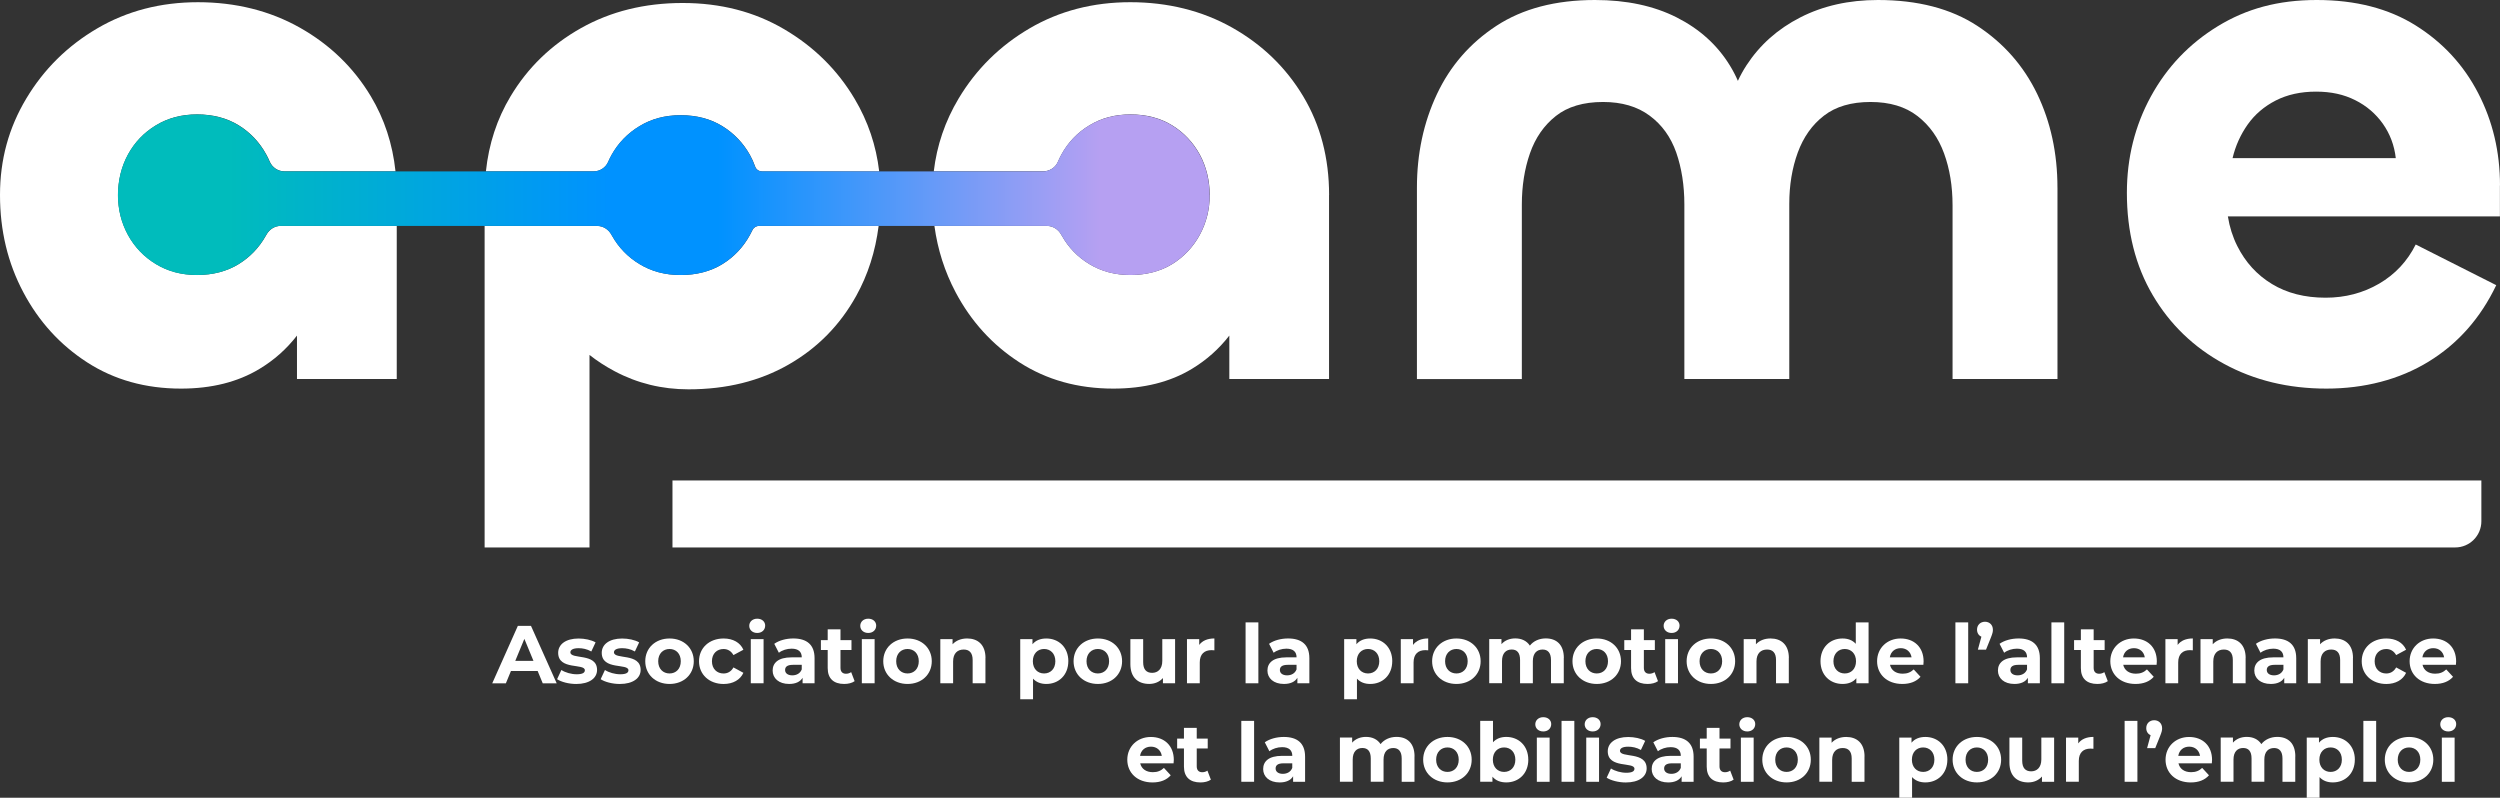
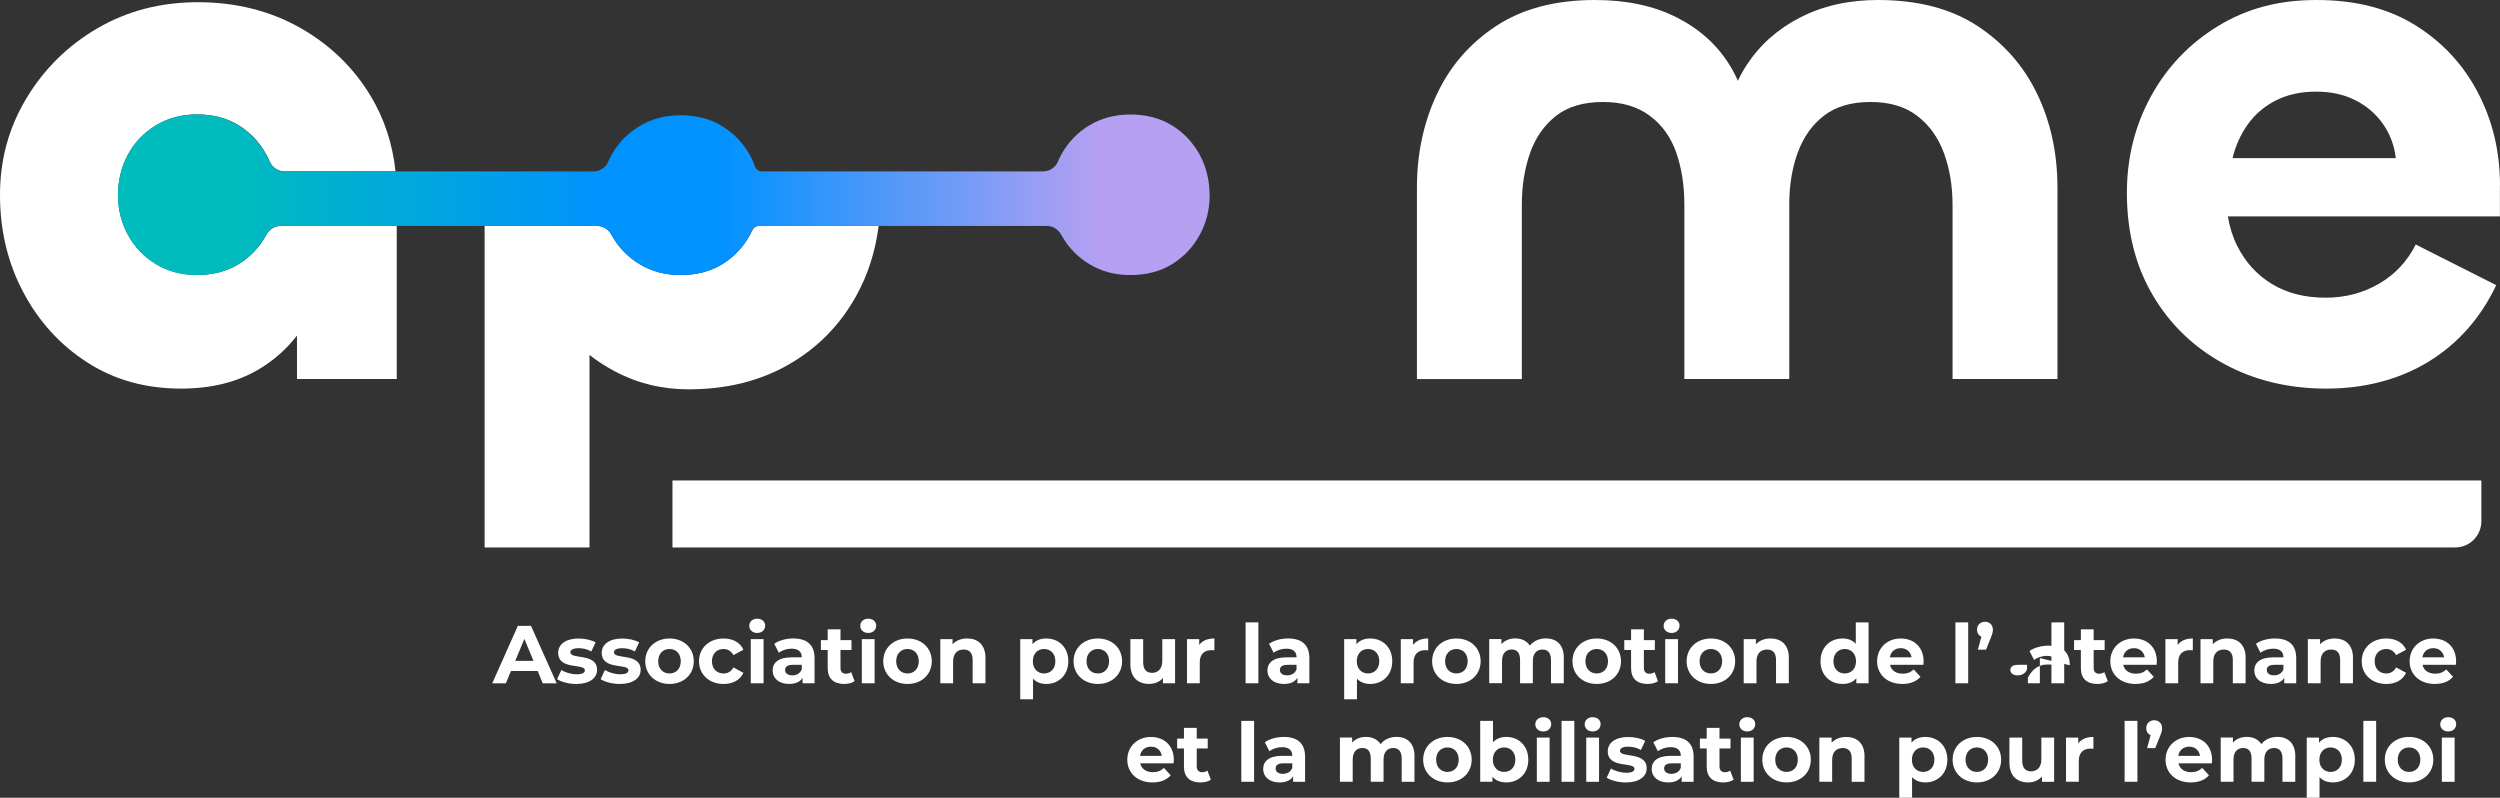
<svg xmlns="http://www.w3.org/2000/svg" id="Calque_2" data-name="Calque 2" viewBox="0 0 860 274.41">
  <rect x="0" y="0" width="860" height="274.41" fill="#333333" stroke="none" />
  <defs>
    <style>
      .cls-1 {
        fill: url(#Dégradé_sans_nom_12);
      }

      .cls-1, .cls-2 {
        stroke-width: 0px;
      }

      .cls-2 {
        fill: #fff;
      }
    </style>
    <linearGradient id="Dégradé_sans_nom_12" data-name="Dégradé sans nom 12" x1="40.58" y1="66.99" x2="416.13" y2="66.99" gradientUnits="userSpaceOnUse">
      <stop offset=".1" stop-color="#00bcbc" />
      <stop offset=".45" stop-color="#0092ff" />
      <stop offset=".55" stop-color="#0092ff" />
      <stop offset=".9" stop-color="#b6a0f2" />
    </linearGradient>
  </defs>
  <g id="Calque_1-2" data-name="Calque 1">
    <g>
      <g>
        <g>
          <g>
            <path class="cls-2" d="M136.48,77.71v52.67h-34.32v-14.94c-3.58,4.62-7.89,8.46-12.96,11.5-7.46,4.49-16.44,6.74-26.93,6.74-12.2,0-22.97-3.02-32.28-9.02-9.32-6.02-16.65-14.06-21.98-24.14C2.66,90.44,0,79.29,0,67.09s3-23.08,9.02-33.16c6.02-10.07,14.15-18.13,24.4-24.14C43.66,3.78,55.23.76,68.11.76s24.73,2.93,35.07,8.77c10.33,5.84,18.47,13.72,24.41,23.63,4.63,7.74,7.46,16.34,8.46,25.78h-38.19c-2.21,0-4.22-1.34-5.1-3.42-.31-.75-.69-1.51-1.14-2.34-2.29-4.2-5.47-7.58-9.47-10.06-4.05-2.5-8.87-3.77-14.32-3.77s-10.06,1.26-14.17,3.75c-4.09,2.46-7.33,5.84-9.62,10.05-2.28,4.18-3.43,8.87-3.43,13.95s1.15,9.51,3.42,13.69c2.3,4.2,5.54,7.58,9.63,10.05,4.09,2.49,8.86,3.75,14.17,3.75s10.3-1.26,14.32-3.77c3.89-2.4,7.02-5.67,9.28-9.7l.03-.04.15-.27.04-.06c1.03-1.89,2.92-3.05,4.94-3.05h39.91Z" />
            <path class="cls-2" d="M302.25,77.71c-1.11,8.79-3.68,16.81-7.71,24.07-5.59,10.08-13.35,17.96-23.26,23.63-9.91,5.68-21.39,8.52-34.43,8.52-9.16,0-17.63-2.08-25.42-6.23-3.12-1.66-6.01-3.53-8.64-5.6v66.22h-36.08v-110.6h38.71c2.03,0,3.92,1.16,4.94,3.05l.03.03.15.3.04.05c2.28,4.04,5.45,7.31,9.45,9.71,4.09,2.49,8.86,3.75,14.16,3.75s10.31-1.26,14.34-3.77c3.98-2.45,7.17-5.83,9.46-10.03.34-.61.6-1.14.83-1.61.41-.9,1.3-1.48,2.26-1.48h41.18Z" />
-             <path class="cls-2" d="M302.44,58.95h-40.31c-1.06,0-1.99-.65-2.33-1.6-.5-1.43-1.11-2.78-1.83-4.07-2.3-4.1-5.49-7.43-9.47-9.88-4.02-2.5-8.83-3.77-14.32-3.77s-10.07,1.26-14.17,3.75c-4.09,2.46-7.32,5.79-9.61,9.9-.48.86-.86,1.65-1.18,2.39-.86,1.99-2.84,3.28-5.05,3.28h-37.02c1-9.45,3.82-18.04,8.46-25.78,5.93-9.91,14.01-17.74,24.27-23.51,10.25-5.75,21.89-8.63,34.94-8.63s24.7,3,34.94,9.02c10.25,6.02,18.34,14.02,24.27,24.01,4.57,7.71,7.37,16,8.41,24.9Z" />
-             <path class="cls-2" d="M457.19,67.09v63.29h-34.3v-14.94c-3.58,4.62-7.91,8.46-12.96,11.5-7.47,4.49-16.44,6.74-26.95,6.74-12.2,0-22.96-3.02-32.28-9.02-9.32-6.02-16.64-14.06-21.98-24.14-3.74-7.08-6.17-14.67-7.28-22.81h38.71c2.03,0,3.92,1.16,4.94,3.05l.03.04.15.28.04.05c2.28,4.05,5.45,7.32,9.45,9.72,4.09,2.49,8.86,3.75,14.16,3.75s10.31-1.26,14.34-3.77c3.98-2.46,7.17-5.84,9.46-10.03,2.28-4.18,3.43-8.78,3.43-13.69s-1.15-9.77-3.42-13.95c-2.3-4.19-5.49-7.57-9.48-10.03-4.04-2.5-8.86-3.77-14.32-3.77s-10.05,1.26-14.16,3.75c-4.1,2.46-7.34,5.84-9.63,10.05-.44.8-.85,1.65-1.23,2.53-.83,1.95-2.86,3.25-5.08,3.25h-37.61c1.05-8.92,3.9-17.26,8.53-25.02,6.02-10.07,14.15-18.13,24.4-24.14,10.26-6.01,21.82-9.02,34.69-9.02s24.73,2.93,35.08,8.77c10.33,5.84,18.47,13.72,24.4,23.63,5.93,9.92,8.89,21.23,8.89,33.93Z" />
            <path class="cls-2" d="M707.77,64.55v65.83h-36.09v-59.72c0-6.62-.98-12.59-2.93-17.91-1.94-5.34-4.99-9.62-9.15-12.84-4.15-3.21-9.53-4.83-16.14-4.83s-11.95,1.56-16.01,4.7c-4.07,3.13-7.07,7.37-9.02,12.7-1.95,5.34-2.92,11.23-2.92,17.66v60.24h-36.09v-59.99c0-6.61-.94-12.57-2.79-17.91-1.88-5.33-4.92-9.57-9.16-12.7-4.23-3.14-9.57-4.7-16.01-4.7-6.77,0-12.2,1.61-16.26,4.83-4.07,3.22-7.03,7.49-8.9,12.84-1.86,5.33-2.79,11.22-2.79,17.65v59.99h-36.09v-65.83c0-11.68,2.29-22.41,6.87-32.15,4.57-9.73,11.38-17.56,20.45-23.51,9.06-5.93,20.37-8.9,33.93-8.9,10.85,0,20.2,2,28.09,5.98,7.87,3.98,13.97,9.48,18.29,16.51,1.05,1.7,1.98,3.48,2.78,5.33.85-1.85,1.84-3.63,2.94-5.33,4.58-7.03,10.76-12.54,18.55-16.51,7.79-3.98,16.69-5.98,26.68-5.98,13.72,0,25.12,2.97,34.19,8.9,9.06,5.94,15.91,13.72,20.58,23.38,4.65,9.66,6.99,20.42,6.99,32.28Z" />
            <path class="cls-2" d="M860,63.79c0-11.52-2.5-22.11-7.51-31.76-4.99-9.66-12.15-17.41-21.47-23.26-9.32-5.84-20.68-8.77-34.05-8.77s-24.23,3.02-34.05,9.02c-9.83,6.02-17.5,14.07-23.01,24.15-5.5,10.08-8.26,21.14-8.26,33.16,0,13.39,2.96,25.12,8.89,35.2,5.93,10.08,14.1,17.96,24.52,23.63,10.42,5.68,22.16,8.52,35.2,8.52s25.12-3.1,35.19-9.28c10.08-6.18,17.84-14.95,23.26-26.3l-27.7-13.99c-2.89,5.77-7.08,10.26-12.59,13.47-5.5,3.21-11.65,4.83-18.42,4.83-7.12,0-13.26-1.56-18.43-4.7-5.17-3.13-9.15-7.49-11.95-13.09-1.58-3.15-2.65-6.54-3.23-10.17h93.58v-10.67ZM768,54.4c1.01-4.24,2.75-8.09,5.2-11.57,2.46-3.47,5.68-6.22,9.66-8.26,3.98-2.03,8.61-3.05,13.85-3.05s9.57.98,13.47,2.93c3.9,1.95,7.07,4.67,9.53,8.13,2.45,3.48,3.94,7.42,4.44,11.82h-56.16Z" />
          </g>
          <path class="cls-1" d="M416.13,67.12c0,4.9-1.15,9.51-3.43,13.69-2.29,4.19-5.48,7.57-9.46,10.03-4.03,2.5-8.84,3.77-14.34,3.77s-10.07-1.26-14.16-3.75c-3.99-2.4-7.17-5.67-9.45-9.72l-.04-.05-.15-.28-.03-.04c-1.03-1.89-2.92-3.05-4.94-3.05h-99.08c-.96,0-1.85.58-2.26,1.48-.23.48-.49,1-.83,1.61-2.29,4.2-5.48,7.58-9.46,10.03-4.03,2.5-8.84,3.77-14.34,3.77s-10.07-1.26-14.16-3.75c-3.99-2.4-7.17-5.67-9.45-9.71l-.04-.05-.15-.3-.03-.03c-1.03-1.89-2.91-3.05-4.94-3.05h-108.85c-2.03,0-3.92,1.16-4.94,3.05l-.04.06-.15.27-.03.04c-2.26,4.03-5.39,7.29-9.28,9.7-4.03,2.5-8.84,3.77-14.32,3.77s-10.08-1.26-14.17-3.75c-4.09-2.46-7.33-5.84-9.63-10.05-2.26-4.18-3.42-8.78-3.42-13.69s1.15-9.77,3.43-13.95c2.29-4.2,5.53-7.58,9.62-10.05,4.12-2.49,8.88-3.75,14.17-3.75s10.27,1.26,14.32,3.77c4,2.48,7.18,5.86,9.47,10.06.45.83.83,1.59,1.14,2.34.89,2.08,2.89,3.42,5.1,3.42h106.33c2.21,0,4.19-1.29,5.05-3.28.31-.74.7-1.53,1.18-2.39,2.29-4.1,5.52-7.43,9.61-9.9,4.1-2.49,8.87-3.75,14.17-3.75s10.31,1.26,14.32,3.77c3.98,2.45,7.17,5.78,9.47,9.88.71,1.29,1.33,2.64,1.83,4.07.34.95,1.26,1.6,2.33,1.6h96.68c2.21,0,4.25-1.3,5.08-3.25.38-.88.79-1.73,1.23-2.53,2.29-4.2,5.53-7.58,9.63-10.05,4.12-2.49,8.88-3.75,14.16-3.75s10.28,1.26,14.32,3.77c3.99,2.46,7.18,5.84,9.48,10.03,2.26,4.18,3.42,8.87,3.42,13.95Z" />
        </g>
        <path class="cls-2" d="M231.33,165.27h622.26v14.05c0,4.97-4.03,9-9,9H231.33v-23.05h0Z" />
      </g>
      <g>
        <path class="cls-2" d="M184.95,230.82h-9.18l-1.75,4.24h-4.69l8.81-19.76h4.52l8.84,19.76h-4.8l-1.75-4.24ZM183.51,227.34l-3.13-7.57-3.13,7.57h6.27Z" />
        <path class="cls-2" d="M191.64,233.64l1.47-3.16c1.36.88,3.42,1.47,5.28,1.47,2.03,0,2.8-.54,2.8-1.38,0-2.48-9.18.06-9.18-6.01,0-2.88,2.6-4.91,7.03-4.91,2.09,0,4.4.48,5.84,1.33l-1.47,3.13c-1.5-.85-2.99-1.13-4.38-1.13-1.98,0-2.82.62-2.82,1.41,0,2.6,9.18.08,9.18,6.07,0,2.82-2.63,4.83-7.17,4.83-2.57,0-5.17-.71-6.58-1.64Z" />
        <path class="cls-2" d="M206.63,233.64l1.47-3.16c1.36.88,3.42,1.47,5.28,1.47,2.03,0,2.8-.54,2.8-1.38,0-2.48-9.18.06-9.18-6.01,0-2.88,2.6-4.91,7.03-4.91,2.09,0,4.4.48,5.84,1.33l-1.47,3.13c-1.5-.85-2.99-1.13-4.38-1.13-1.98,0-2.82.62-2.82,1.41,0,2.6,9.18.08,9.18,6.07,0,2.82-2.63,4.83-7.17,4.83-2.57,0-5.17-.71-6.58-1.64Z" />
        <path class="cls-2" d="M221.97,227.46c0-4.57,3.53-7.82,8.36-7.82s8.33,3.25,8.33,7.82-3.5,7.82-8.33,7.82-8.36-3.25-8.36-7.82ZM234.19,227.46c0-2.63-1.67-4.21-3.87-4.21s-3.9,1.58-3.9,4.21,1.69,4.21,3.9,4.21,3.87-1.58,3.87-4.21Z" />
        <path class="cls-2" d="M240.46,227.46c0-4.57,3.53-7.82,8.47-7.82,3.19,0,5.7,1.38,6.8,3.87l-3.42,1.84c-.82-1.44-2.03-2.09-3.42-2.09-2.23,0-3.98,1.55-3.98,4.21s1.75,4.21,3.98,4.21c1.38,0,2.6-.62,3.42-2.09l3.42,1.86c-1.1,2.43-3.61,3.84-6.8,3.84-4.94,0-8.47-3.25-8.47-7.82Z" />
        <path class="cls-2" d="M257.74,215.29c0-1.38,1.1-2.46,2.74-2.46s2.74,1.02,2.74,2.37c0,1.47-1.1,2.54-2.74,2.54s-2.74-1.07-2.74-2.46ZM258.27,219.86h4.4v15.19h-4.4v-15.19Z" />
        <path class="cls-2" d="M280.21,226.38v8.67h-4.12v-1.89c-.82,1.38-2.4,2.12-4.63,2.12-3.56,0-5.67-1.98-5.67-4.6s1.89-4.55,6.52-4.55h3.5c0-1.89-1.13-2.99-3.5-2.99-1.61,0-3.27.54-4.38,1.41l-1.58-3.08c1.67-1.19,4.12-1.84,6.55-1.84,4.63,0,7.31,2.15,7.31,6.75ZM275.8,230.25v-1.55h-3.02c-2.06,0-2.71.76-2.71,1.78,0,1.1.93,1.84,2.48,1.84,1.47,0,2.74-.68,3.25-2.06Z" />
        <path class="cls-2" d="M293.99,234.32c-.9.65-2.23.96-3.59.96-3.59,0-5.67-1.83-5.67-5.45v-6.24h-2.34v-3.39h2.34v-3.7h4.4v3.7h3.78v3.39h-3.78v6.18c0,1.3.71,2,1.89,2,.65,0,1.3-.2,1.78-.56l1.19,3.11Z" />
        <path class="cls-2" d="M295.93,215.29c0-1.38,1.1-2.46,2.74-2.46s2.74,1.02,2.74,2.37c0,1.47-1.1,2.54-2.74,2.54s-2.74-1.07-2.74-2.46ZM296.47,219.86h4.4v15.19h-4.4v-15.19Z" />
        <path class="cls-2" d="M303.84,227.46c0-4.57,3.53-7.82,8.36-7.82s8.33,3.25,8.33,7.82-3.5,7.82-8.33,7.82-8.36-3.25-8.36-7.82ZM316.06,227.46c0-2.63-1.67-4.21-3.87-4.21s-3.9,1.58-3.9,4.21,1.69,4.21,3.9,4.21,3.87-1.58,3.87-4.21Z" />
        <path class="cls-2" d="M338.99,226.35v8.7h-4.4v-8.02c0-2.46-1.13-3.59-3.08-3.59-2.12,0-3.64,1.3-3.64,4.09v7.51h-4.4v-15.19h4.21v1.78c1.19-1.3,2.96-2,5.03-2,3.59,0,6.3,2.09,6.3,6.72Z" />
        <path class="cls-2" d="M367.5,227.46c0,4.77-3.3,7.82-7.57,7.82-1.89,0-3.44-.59-4.57-1.83v7.09h-4.4v-20.67h4.21v1.75c1.1-1.33,2.74-1.98,4.77-1.98,4.26,0,7.57,3.05,7.57,7.82ZM363.04,227.46c0-2.63-1.67-4.21-3.87-4.21s-3.87,1.58-3.87,4.21,1.67,4.21,3.87,4.21,3.87-1.58,3.87-4.21Z" />
        <path class="cls-2" d="M369.31,227.46c0-4.57,3.53-7.82,8.36-7.82s8.33,3.25,8.33,7.82-3.5,7.82-8.33,7.82-8.36-3.25-8.36-7.82ZM381.53,227.46c0-2.63-1.67-4.21-3.87-4.21s-3.9,1.58-3.9,4.21,1.69,4.21,3.9,4.21,3.87-1.58,3.87-4.21Z" />
        <path class="cls-2" d="M404.23,219.86v15.19h-4.18v-1.81c-1.16,1.33-2.85,2.03-4.71,2.03-3.81,0-6.49-2.15-6.49-6.83v-8.58h4.4v7.93c0,2.54,1.13,3.67,3.08,3.67s3.5-1.3,3.5-4.09v-7.51h4.4Z" />
        <path class="cls-2" d="M417.75,219.64v4.07c-.37-.03-.65-.06-.99-.06-2.43,0-4.04,1.33-4.04,4.23v7.17h-4.4v-15.19h4.21v2c1.07-1.47,2.88-2.23,5.22-2.23Z" />
        <path class="cls-2" d="M428.48,214.1h4.4v20.95h-4.4v-20.95Z" />
        <path class="cls-2" d="M450.42,226.38v8.67h-4.12v-1.89c-.82,1.38-2.4,2.12-4.63,2.12-3.56,0-5.67-1.98-5.67-4.6s1.89-4.55,6.52-4.55h3.5c0-1.89-1.13-2.99-3.5-2.99-1.61,0-3.27.54-4.38,1.41l-1.58-3.08c1.67-1.19,4.12-1.84,6.55-1.84,4.63,0,7.31,2.15,7.31,6.75ZM446.01,230.25v-1.55h-3.02c-2.06,0-2.71.76-2.71,1.78,0,1.1.93,1.84,2.48,1.84,1.47,0,2.74-.68,3.25-2.06Z" />
        <path class="cls-2" d="M478.93,227.46c0,4.77-3.3,7.82-7.57,7.82-1.89,0-3.44-.59-4.57-1.83v7.09h-4.4v-20.67h4.21v1.75c1.1-1.33,2.74-1.98,4.77-1.98,4.26,0,7.57,3.05,7.57,7.82ZM474.47,227.46c0-2.63-1.67-4.21-3.87-4.21s-3.87,1.58-3.87,4.21,1.67,4.21,3.87,4.21,3.87-1.58,3.87-4.21Z" />
        <path class="cls-2" d="M491.3,219.64v4.07c-.37-.03-.65-.06-.99-.06-2.43,0-4.04,1.33-4.04,4.23v7.17h-4.4v-15.19h4.21v2c1.07-1.47,2.88-2.23,5.22-2.23Z" />
        <path class="cls-2" d="M492.65,227.46c0-4.57,3.53-7.82,8.36-7.82s8.33,3.25,8.33,7.82-3.5,7.82-8.33,7.82-8.36-3.25-8.36-7.82ZM504.88,227.46c0-2.63-1.67-4.21-3.87-4.21s-3.9,1.58-3.9,4.21,1.69,4.21,3.9,4.21,3.87-1.58,3.87-4.21Z" />
        <path class="cls-2" d="M537.94,226.35v8.7h-4.4v-8.02c0-2.46-1.1-3.59-2.88-3.59-1.98,0-3.36,1.27-3.36,3.98v7.62h-4.4v-8.02c0-2.46-1.04-3.59-2.88-3.59-1.95,0-3.33,1.27-3.33,3.98v7.62h-4.4v-15.19h4.21v1.75c1.13-1.3,2.82-1.98,4.77-1.98,2.12,0,3.92.82,5,2.48,1.21-1.55,3.19-2.48,5.48-2.48,3.61,0,6.21,2.09,6.21,6.72Z" />
        <path class="cls-2" d="M540.93,227.46c0-4.57,3.53-7.82,8.36-7.82s8.33,3.25,8.33,7.82-3.5,7.82-8.33,7.82-8.36-3.25-8.36-7.82ZM553.15,227.46c0-2.63-1.67-4.21-3.87-4.21s-3.9,1.58-3.9,4.21,1.69,4.21,3.9,4.21,3.87-1.58,3.87-4.21Z" />
        <path class="cls-2" d="M570.35,234.32c-.9.65-2.23.96-3.59.96-3.59,0-5.67-1.83-5.67-5.45v-6.24h-2.34v-3.39h2.34v-3.7h4.4v3.7h3.78v3.39h-3.78v6.18c0,1.3.71,2,1.89,2,.65,0,1.3-.2,1.78-.56l1.19,3.11Z" />
        <path class="cls-2" d="M572.29,215.29c0-1.38,1.1-2.46,2.74-2.46s2.74,1.02,2.74,2.37c0,1.47-1.1,2.54-2.74,2.54s-2.74-1.07-2.74-2.46ZM572.83,219.86h4.4v15.19h-4.4v-15.19Z" />
        <path class="cls-2" d="M580.2,227.46c0-4.57,3.53-7.82,8.36-7.82s8.33,3.25,8.33,7.82-3.5,7.82-8.33,7.82-8.36-3.25-8.36-7.82ZM592.42,227.46c0-2.63-1.67-4.21-3.87-4.21s-3.9,1.58-3.9,4.21,1.69,4.21,3.9,4.21,3.87-1.58,3.87-4.21Z" />
        <path class="cls-2" d="M615.35,226.35v8.7h-4.4v-8.02c0-2.46-1.13-3.59-3.08-3.59-2.12,0-3.64,1.3-3.64,4.09v7.51h-4.4v-15.19h4.21v1.78c1.19-1.3,2.96-2,5.03-2,3.59,0,6.3,2.09,6.3,6.72Z" />
        <path class="cls-2" d="M642.79,214.1v20.95h-4.21v-1.75c-1.1,1.33-2.71,1.98-4.74,1.98-4.29,0-7.59-3.05-7.59-7.82s3.3-7.82,7.59-7.82c1.86,0,3.44.59,4.55,1.84v-7.37h4.4ZM638.47,227.46c0-2.63-1.69-4.21-3.87-4.21s-3.9,1.58-3.9,4.21,1.69,4.21,3.9,4.21,3.87-1.58,3.87-4.21Z" />
        <path class="cls-2" d="M661.65,228.7h-11.49c.42,1.89,2.03,3.05,4.35,3.05,1.61,0,2.77-.48,3.81-1.47l2.34,2.54c-1.41,1.61-3.53,2.46-6.27,2.46-5.25,0-8.67-3.3-8.67-7.82s3.47-7.82,8.1-7.82,7.9,2.99,7.9,7.88c0,.34-.06.82-.08,1.19ZM650.1,226.13h7.48c-.31-1.92-1.75-3.16-3.73-3.16s-3.44,1.21-3.75,3.16Z" />
        <path class="cls-2" d="M672.66,214.1h4.4v20.95h-4.4v-20.95Z" />
        <path class="cls-2" d="M685.56,216.59c0,.73-.11,1.27-.73,2.82l-1.64,4.07h-2.8l1.21-4.46c-.9-.39-1.5-1.24-1.5-2.43,0-1.64,1.19-2.71,2.74-2.71s2.71,1.1,2.71,2.71Z" />
-         <path class="cls-2" d="M701.71,226.38v8.67h-4.12v-1.89c-.82,1.38-2.4,2.12-4.63,2.12-3.56,0-5.67-1.98-5.67-4.6s1.89-4.55,6.52-4.55h3.5c0-1.89-1.13-2.99-3.5-2.99-1.61,0-3.27.54-4.38,1.41l-1.58-3.08c1.67-1.19,4.12-1.84,6.55-1.84,4.63,0,7.31,2.15,7.31,6.75ZM697.3,230.25v-1.55h-3.02c-2.06,0-2.71.76-2.71,1.78,0,1.1.93,1.84,2.48,1.84,1.47,0,2.74-.68,3.25-2.06Z" />
+         <path class="cls-2" d="M701.71,226.38v8.67h-4.12v-1.89s1.89-4.55,6.52-4.55h3.5c0-1.89-1.13-2.99-3.5-2.99-1.61,0-3.27.54-4.38,1.41l-1.58-3.08c1.67-1.19,4.12-1.84,6.55-1.84,4.63,0,7.31,2.15,7.31,6.75ZM697.3,230.25v-1.55h-3.02c-2.06,0-2.71.76-2.71,1.78,0,1.1.93,1.84,2.48,1.84,1.47,0,2.74-.68,3.25-2.06Z" />
        <path class="cls-2" d="M705.69,214.1h4.4v20.95h-4.4v-20.95Z" />
        <path class="cls-2" d="M725.08,234.32c-.9.65-2.23.96-3.59.96-3.59,0-5.67-1.83-5.67-5.45v-6.24h-2.34v-3.39h2.34v-3.7h4.4v3.7h3.78v3.39h-3.78v6.18c0,1.3.71,2,1.89,2,.65,0,1.3-.2,1.78-.56l1.19,3.11Z" />
        <path class="cls-2" d="M741.88,228.7h-11.49c.42,1.89,2.03,3.05,4.35,3.05,1.61,0,2.77-.48,3.81-1.47l2.34,2.54c-1.41,1.61-3.53,2.46-6.27,2.46-5.25,0-8.67-3.3-8.67-7.82s3.47-7.82,8.1-7.82,7.9,2.99,7.9,7.88c0,.34-.06.82-.08,1.19ZM730.33,226.13h7.48c-.31-1.92-1.75-3.16-3.73-3.16s-3.44,1.21-3.75,3.16Z" />
        <path class="cls-2" d="M754.33,219.64v4.07c-.37-.03-.65-.06-.99-.06-2.43,0-4.04,1.33-4.04,4.23v7.17h-4.4v-15.19h4.21v2c1.07-1.47,2.88-2.23,5.22-2.23Z" />
        <path class="cls-2" d="M772.49,226.35v8.7h-4.4v-8.02c0-2.46-1.13-3.59-3.08-3.59-2.12,0-3.64,1.3-3.64,4.09v7.51h-4.4v-15.19h4.21v1.78c1.19-1.3,2.96-2,5.03-2,3.59,0,6.3,2.09,6.3,6.72Z" />
        <path class="cls-2" d="M789.9,226.38v8.67h-4.12v-1.89c-.82,1.38-2.4,2.12-4.63,2.12-3.56,0-5.67-1.98-5.67-4.6s1.89-4.55,6.52-4.55h3.5c0-1.89-1.13-2.99-3.5-2.99-1.61,0-3.27.54-4.38,1.41l-1.58-3.08c1.67-1.19,4.12-1.84,6.55-1.84,4.63,0,7.31,2.15,7.31,6.75ZM785.5,230.25v-1.55h-3.02c-2.06,0-2.71.76-2.71,1.78,0,1.1.93,1.84,2.48,1.84,1.47,0,2.74-.68,3.25-2.06Z" />
        <path class="cls-2" d="M809.41,226.35v8.7h-4.4v-8.02c0-2.46-1.13-3.59-3.08-3.59-2.12,0-3.64,1.3-3.64,4.09v7.51h-4.4v-15.19h4.21v1.78c1.19-1.3,2.96-2,5.03-2,3.59,0,6.3,2.09,6.3,6.72Z" />
        <path class="cls-2" d="M812.43,227.46c0-4.57,3.53-7.82,8.47-7.82,3.19,0,5.7,1.38,6.8,3.87l-3.42,1.84c-.82-1.44-2.03-2.09-3.42-2.09-2.23,0-3.98,1.55-3.98,4.21s1.75,4.21,3.98,4.21c1.38,0,2.6-.62,3.42-2.09l3.42,1.86c-1.1,2.43-3.61,3.84-6.8,3.84-4.94,0-8.47-3.25-8.47-7.82Z" />
        <path class="cls-2" d="M844.84,228.7h-11.49c.42,1.89,2.03,3.05,4.35,3.05,1.61,0,2.77-.48,3.81-1.47l2.34,2.54c-1.41,1.61-3.53,2.46-6.27,2.46-5.25,0-8.67-3.3-8.67-7.82s3.47-7.82,8.1-7.82,7.9,2.99,7.9,7.88c0,.34-.06.82-.08,1.19ZM833.3,226.13h7.48c-.31-1.92-1.75-3.16-3.73-3.16s-3.44,1.21-3.75,3.16Z" />
        <g>
          <path class="cls-2" d="M403.72,262.58h-11.49c.42,1.89,2.03,3.05,4.35,3.05,1.61,0,2.77-.48,3.81-1.47l2.34,2.54c-1.41,1.61-3.53,2.46-6.27,2.46-5.25,0-8.67-3.3-8.67-7.82s3.47-7.82,8.1-7.82,7.9,2.99,7.9,7.88c0,.34-.06.82-.08,1.19ZM392.18,260.01h7.48c-.31-1.92-1.75-3.16-3.73-3.16s-3.44,1.21-3.75,3.16Z" />
          <path class="cls-2" d="M416.54,268.2c-.9.65-2.23.96-3.59.96-3.59,0-5.67-1.83-5.67-5.45v-6.24h-2.34v-3.39h2.34v-3.7h4.4v3.7h3.78v3.39h-3.78v6.18c0,1.3.71,2,1.89,2,.65,0,1.3-.2,1.78-.56l1.19,3.11Z" />
          <path class="cls-2" d="M427.01,247.98h4.4v20.95h-4.4v-20.95Z" />
          <path class="cls-2" d="M448.95,260.26v8.67h-4.12v-1.89c-.82,1.38-2.4,2.12-4.63,2.12-3.56,0-5.67-1.98-5.67-4.6s1.89-4.55,6.52-4.55h3.5c0-1.89-1.13-2.99-3.5-2.99-1.61,0-3.27.54-4.38,1.41l-1.58-3.08c1.67-1.19,4.12-1.84,6.55-1.84,4.63,0,7.31,2.15,7.31,6.75ZM444.54,264.13v-1.55h-3.02c-2.06,0-2.71.76-2.71,1.78,0,1.1.93,1.84,2.48,1.84,1.47,0,2.74-.68,3.25-2.06Z" />
          <path class="cls-2" d="M486.58,260.23v8.7h-4.4v-8.02c0-2.46-1.1-3.59-2.88-3.59-1.98,0-3.36,1.27-3.36,3.98v7.62h-4.4v-8.02c0-2.46-1.04-3.59-2.88-3.59-1.95,0-3.33,1.27-3.33,3.98v7.62h-4.4v-15.19h4.21v1.75c1.13-1.3,2.82-1.98,4.77-1.98,2.12,0,3.92.82,5,2.48,1.21-1.55,3.19-2.48,5.48-2.48,3.61,0,6.21,2.09,6.21,6.72Z" />
          <path class="cls-2" d="M489.57,261.33c0-4.57,3.53-7.82,8.36-7.82s8.33,3.25,8.33,7.82-3.5,7.82-8.33,7.82-8.36-3.25-8.36-7.82ZM501.8,261.33c0-2.63-1.67-4.21-3.87-4.21s-3.9,1.58-3.9,4.21,1.69,4.21,3.9,4.21,3.87-1.58,3.87-4.21Z" />
          <path class="cls-2" d="M525.74,261.33c0,4.77-3.3,7.82-7.57,7.82-2.03,0-3.67-.65-4.77-1.98v1.75h-4.21v-20.95h4.4v7.37c1.13-1.24,2.68-1.84,4.57-1.84,4.26,0,7.57,3.05,7.57,7.82ZM521.28,261.33c0-2.63-1.67-4.21-3.87-4.21s-3.87,1.58-3.87,4.21,1.67,4.21,3.87,4.21,3.87-1.58,3.87-4.21Z" />
          <path class="cls-2" d="M528.14,249.17c0-1.38,1.1-2.46,2.74-2.46s2.74,1.02,2.74,2.37c0,1.47-1.1,2.54-2.74,2.54s-2.74-1.07-2.74-2.46ZM528.67,253.74h4.4v15.19h-4.4v-15.19Z" />
          <path class="cls-2" d="M537.17,247.98h4.4v20.95h-4.4v-20.95Z" />
          <path class="cls-2" d="M545.13,249.17c0-1.38,1.1-2.46,2.74-2.46s2.74,1.02,2.74,2.37c0,1.47-1.1,2.54-2.74,2.54s-2.74-1.07-2.74-2.46ZM545.67,253.74h4.4v15.19h-4.4v-15.19Z" />
          <path class="cls-2" d="M552.7,267.52l1.47-3.16c1.36.88,3.42,1.47,5.28,1.47,2.03,0,2.8-.54,2.8-1.38,0-2.48-9.18.06-9.18-6.01,0-2.88,2.6-4.91,7.03-4.91,2.09,0,4.4.48,5.84,1.33l-1.47,3.13c-1.5-.85-2.99-1.13-4.38-1.13-1.98,0-2.82.62-2.82,1.41,0,2.6,9.18.08,9.18,6.07,0,2.82-2.63,4.83-7.17,4.83-2.57,0-5.17-.71-6.58-1.64Z" />
          <path class="cls-2" d="M582.6,260.26v8.67h-4.12v-1.89c-.82,1.38-2.4,2.12-4.63,2.12-3.56,0-5.67-1.98-5.67-4.6s1.89-4.55,6.52-4.55h3.5c0-1.89-1.13-2.99-3.5-2.99-1.61,0-3.27.54-4.38,1.41l-1.58-3.08c1.67-1.19,4.12-1.84,6.55-1.84,4.63,0,7.31,2.15,7.31,6.75ZM578.19,264.13v-1.55h-3.02c-2.06,0-2.71.76-2.71,1.78,0,1.1.93,1.84,2.48,1.84,1.47,0,2.74-.68,3.25-2.06Z" />
          <path class="cls-2" d="M596.37,268.2c-.9.65-2.23.96-3.59.96-3.59,0-5.67-1.83-5.67-5.45v-6.24h-2.34v-3.39h2.34v-3.7h4.4v3.7h3.78v3.39h-3.78v6.18c0,1.3.71,2,1.89,2,.65,0,1.3-.2,1.78-.56l1.19,3.11Z" />
          <path class="cls-2" d="M598.32,249.17c0-1.38,1.1-2.46,2.74-2.46s2.74,1.02,2.74,2.37c0,1.47-1.1,2.54-2.74,2.54s-2.74-1.07-2.74-2.46ZM598.86,253.74h4.4v15.19h-4.4v-15.19Z" />
          <path class="cls-2" d="M606.23,261.33c0-4.57,3.53-7.82,8.36-7.82s8.33,3.25,8.33,7.82-3.5,7.82-8.33,7.82-8.36-3.25-8.36-7.82ZM618.45,261.33c0-2.63-1.67-4.21-3.87-4.21s-3.9,1.58-3.9,4.21,1.69,4.21,3.9,4.21,3.87-1.58,3.87-4.21Z" />
          <path class="cls-2" d="M641.38,260.23v8.7h-4.4v-8.02c0-2.46-1.13-3.59-3.08-3.59-2.12,0-3.64,1.3-3.64,4.09v7.51h-4.4v-15.19h4.21v1.78c1.19-1.3,2.96-2,5.03-2,3.59,0,6.3,2.09,6.3,6.72Z" />
          <path class="cls-2" d="M669.89,261.33c0,4.77-3.3,7.82-7.57,7.82-1.89,0-3.44-.59-4.57-1.83v7.09h-4.4v-20.67h4.21v1.75c1.1-1.33,2.74-1.98,4.77-1.98,4.26,0,7.57,3.05,7.57,7.82ZM665.43,261.33c0-2.63-1.67-4.21-3.87-4.21s-3.87,1.58-3.87,4.21,1.67,4.21,3.87,4.21,3.87-1.58,3.87-4.21Z" />
          <path class="cls-2" d="M671.7,261.33c0-4.57,3.53-7.82,8.36-7.82s8.33,3.25,8.33,7.82-3.5,7.82-8.33,7.82-8.36-3.25-8.36-7.82ZM683.92,261.33c0-2.63-1.67-4.21-3.87-4.21s-3.9,1.58-3.9,4.21,1.69,4.21,3.9,4.21,3.87-1.58,3.87-4.21Z" />
          <path class="cls-2" d="M706.62,253.74v15.19h-4.18v-1.81c-1.16,1.33-2.85,2.03-4.71,2.03-3.81,0-6.49-2.15-6.49-6.83v-8.58h4.4v7.93c0,2.54,1.13,3.67,3.08,3.67s3.5-1.3,3.5-4.09v-7.51h4.4Z" />
          <path class="cls-2" d="M720.14,253.51v4.07c-.37-.03-.65-.06-.99-.06-2.43,0-4.04,1.33-4.04,4.23v7.17h-4.4v-15.19h4.21v2c1.07-1.47,2.88-2.23,5.22-2.23Z" />
          <path class="cls-2" d="M730.87,247.98h4.4v20.95h-4.4v-20.95Z" />
          <path class="cls-2" d="M743.77,250.47c0,.73-.11,1.27-.73,2.82l-1.64,4.07h-2.8l1.21-4.46c-.9-.39-1.5-1.24-1.5-2.43,0-1.64,1.19-2.71,2.74-2.71s2.71,1.1,2.71,2.71Z" />
          <path class="cls-2" d="M760.88,262.58h-11.49c.42,1.89,2.03,3.05,4.35,3.05,1.61,0,2.77-.48,3.81-1.47l2.34,2.54c-1.41,1.61-3.53,2.46-6.27,2.46-5.25,0-8.67-3.3-8.67-7.82s3.47-7.82,8.1-7.82,7.9,2.99,7.9,7.88c0,.34-.06.82-.08,1.19ZM749.33,260.01h7.48c-.31-1.92-1.75-3.16-3.73-3.16s-3.44,1.21-3.75,3.16Z" />
          <path class="cls-2" d="M789.57,260.23v8.7h-4.4v-8.02c0-2.46-1.1-3.59-2.88-3.59-1.98,0-3.36,1.27-3.36,3.98v7.62h-4.4v-8.02c0-2.46-1.04-3.59-2.88-3.59-1.95,0-3.33,1.27-3.33,3.98v7.62h-4.4v-15.19h4.21v1.75c1.13-1.3,2.82-1.98,4.77-1.98,2.12,0,3.92.82,5,2.48,1.21-1.55,3.19-2.48,5.48-2.48,3.61,0,6.21,2.09,6.21,6.72Z" />
          <path class="cls-2" d="M810.06,261.33c0,4.77-3.3,7.82-7.57,7.82-1.89,0-3.44-.59-4.57-1.83v7.09h-4.4v-20.67h4.21v1.75c1.1-1.33,2.74-1.98,4.77-1.98,4.26,0,7.57,3.05,7.57,7.82ZM805.6,261.33c0-2.63-1.67-4.21-3.87-4.21s-3.87,1.58-3.87,4.21,1.67,4.21,3.87,4.21,3.87-1.58,3.87-4.21Z" />
          <path class="cls-2" d="M813,247.98h4.4v20.95h-4.4v-20.95Z" />
          <path class="cls-2" d="M820.37,261.33c0-4.57,3.53-7.82,8.36-7.82s8.33,3.25,8.33,7.82-3.5,7.82-8.33,7.82-8.36-3.25-8.36-7.82ZM832.59,261.33c0-2.63-1.67-4.21-3.87-4.21s-3.9,1.58-3.9,4.21,1.69,4.21,3.9,4.21,3.87-1.58,3.87-4.21Z" />
          <path class="cls-2" d="M839.45,249.17c0-1.38,1.1-2.46,2.74-2.46s2.74,1.02,2.74,2.37c0,1.47-1.1,2.54-2.74,2.54s-2.74-1.07-2.74-2.46ZM839.99,253.74h4.4v15.19h-4.4v-15.19Z" />
        </g>
      </g>
    </g>
  </g>
</svg>